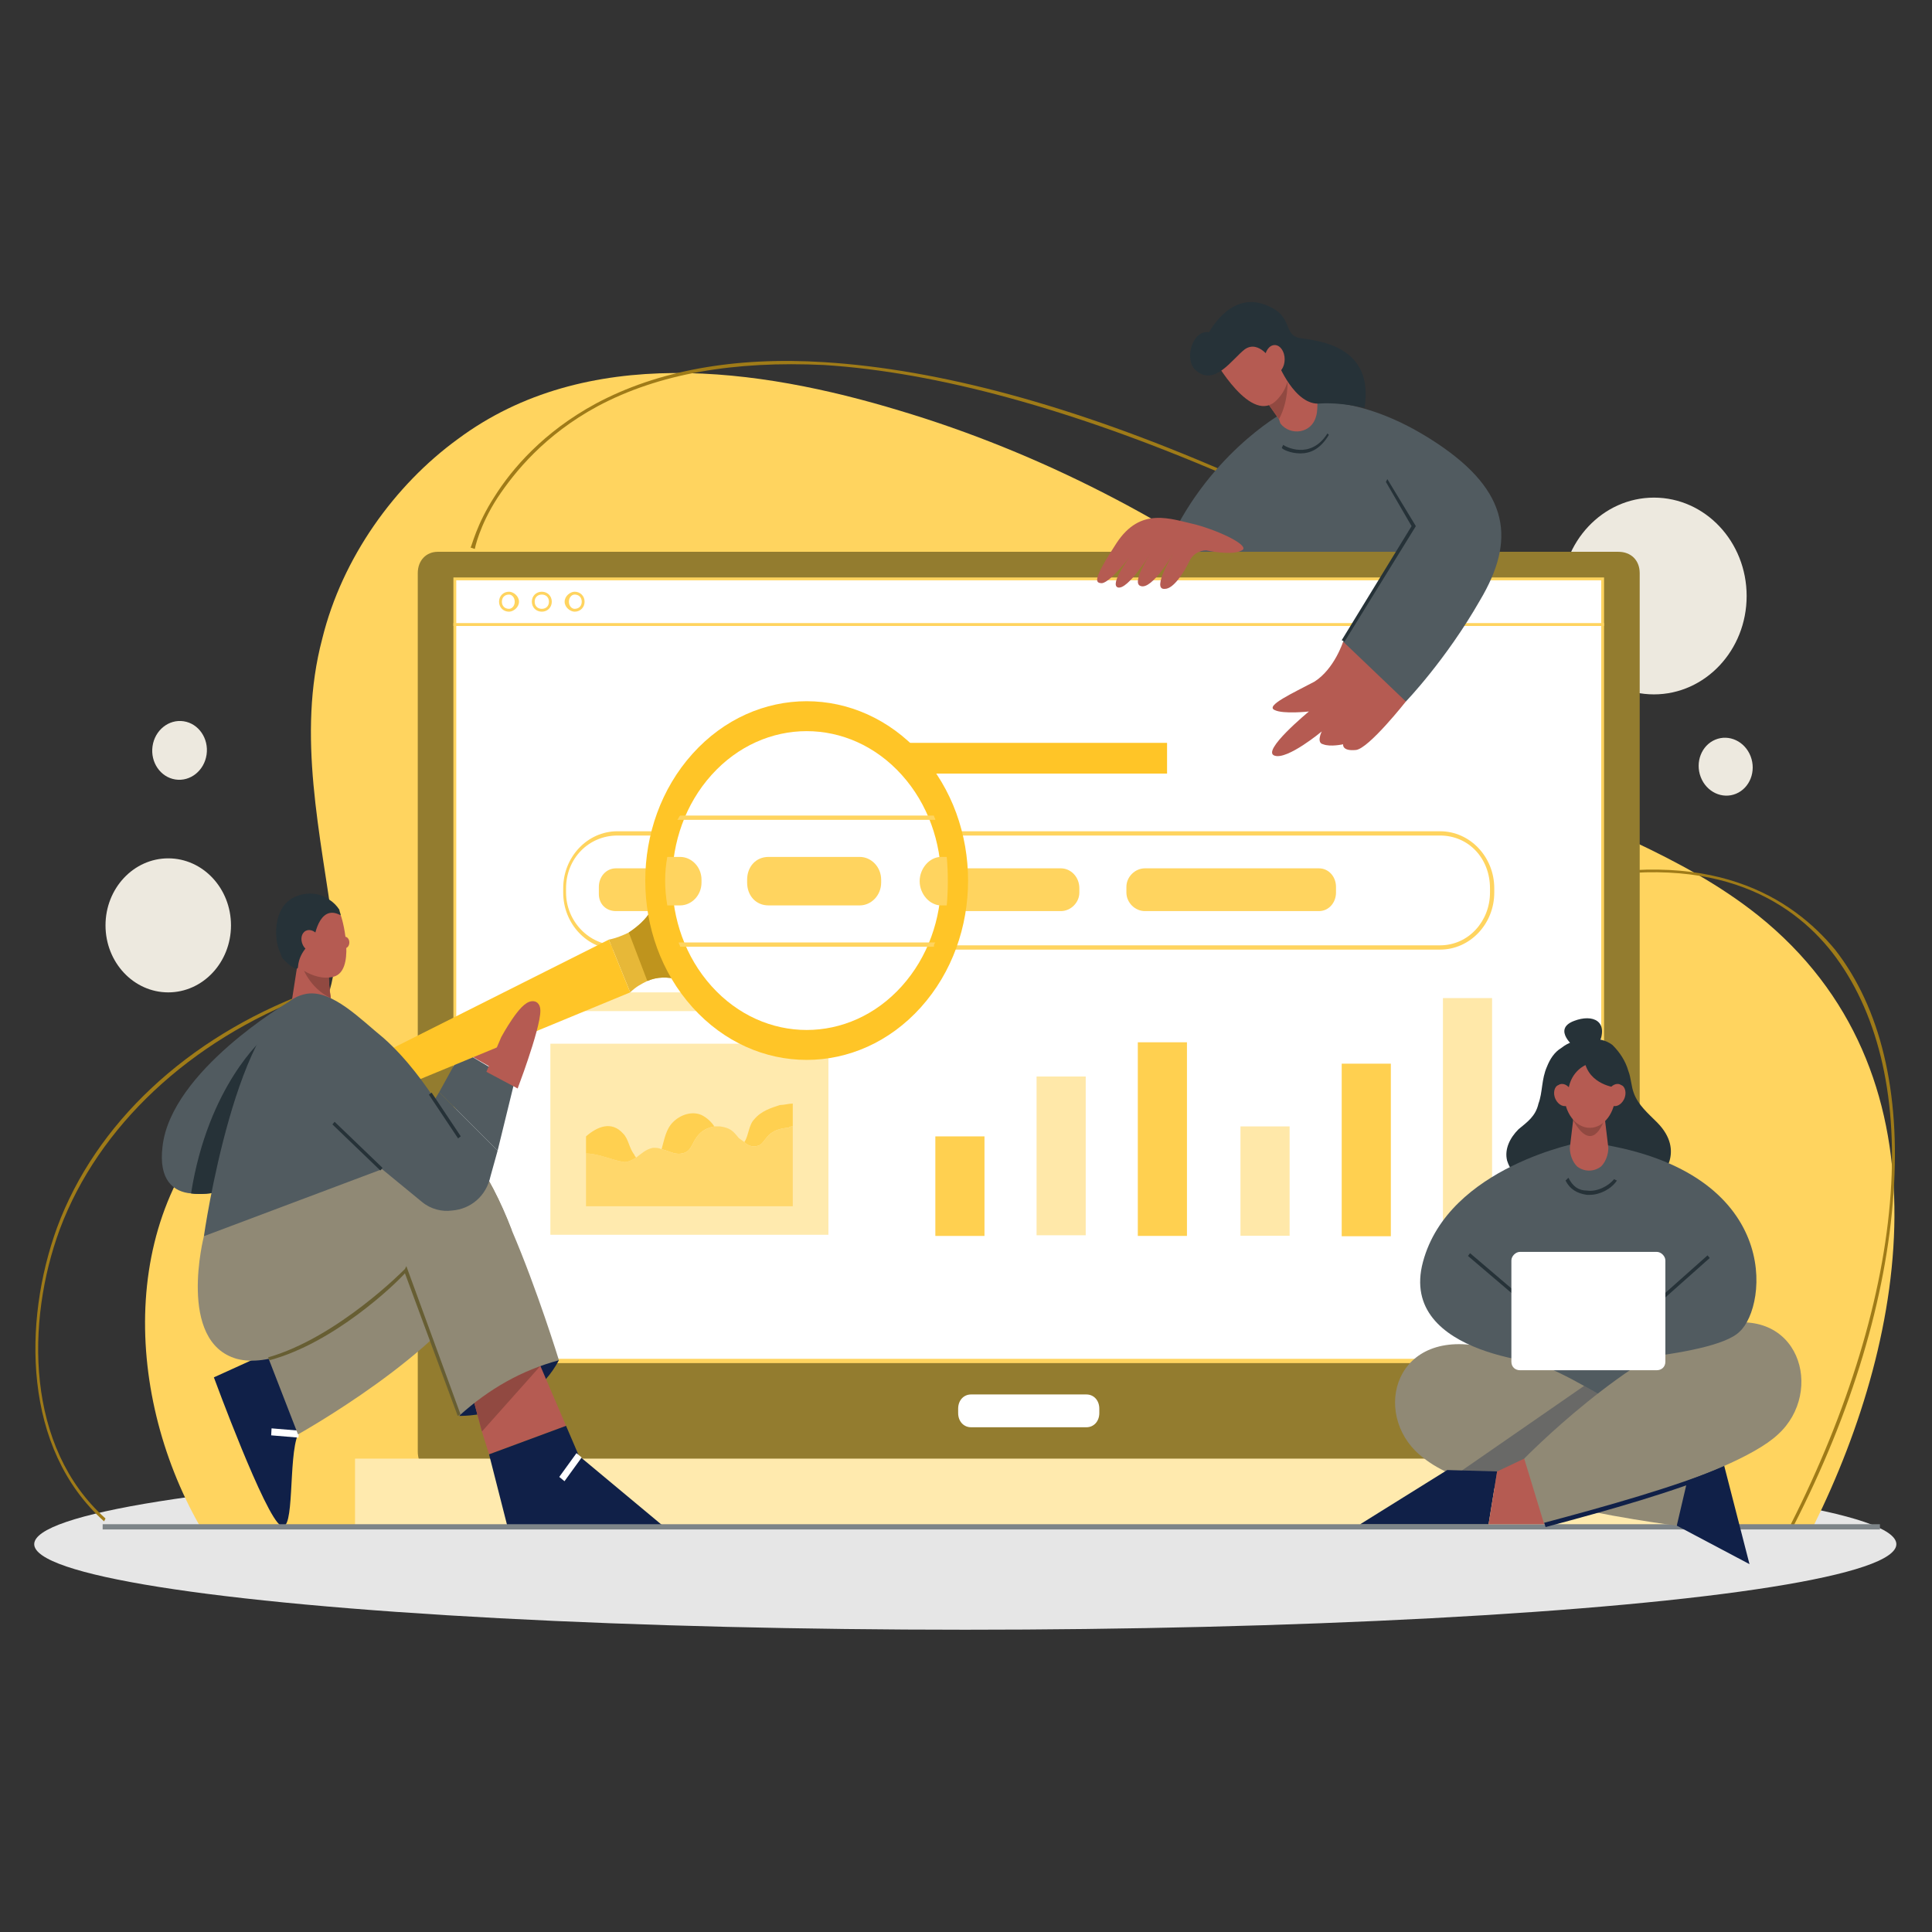
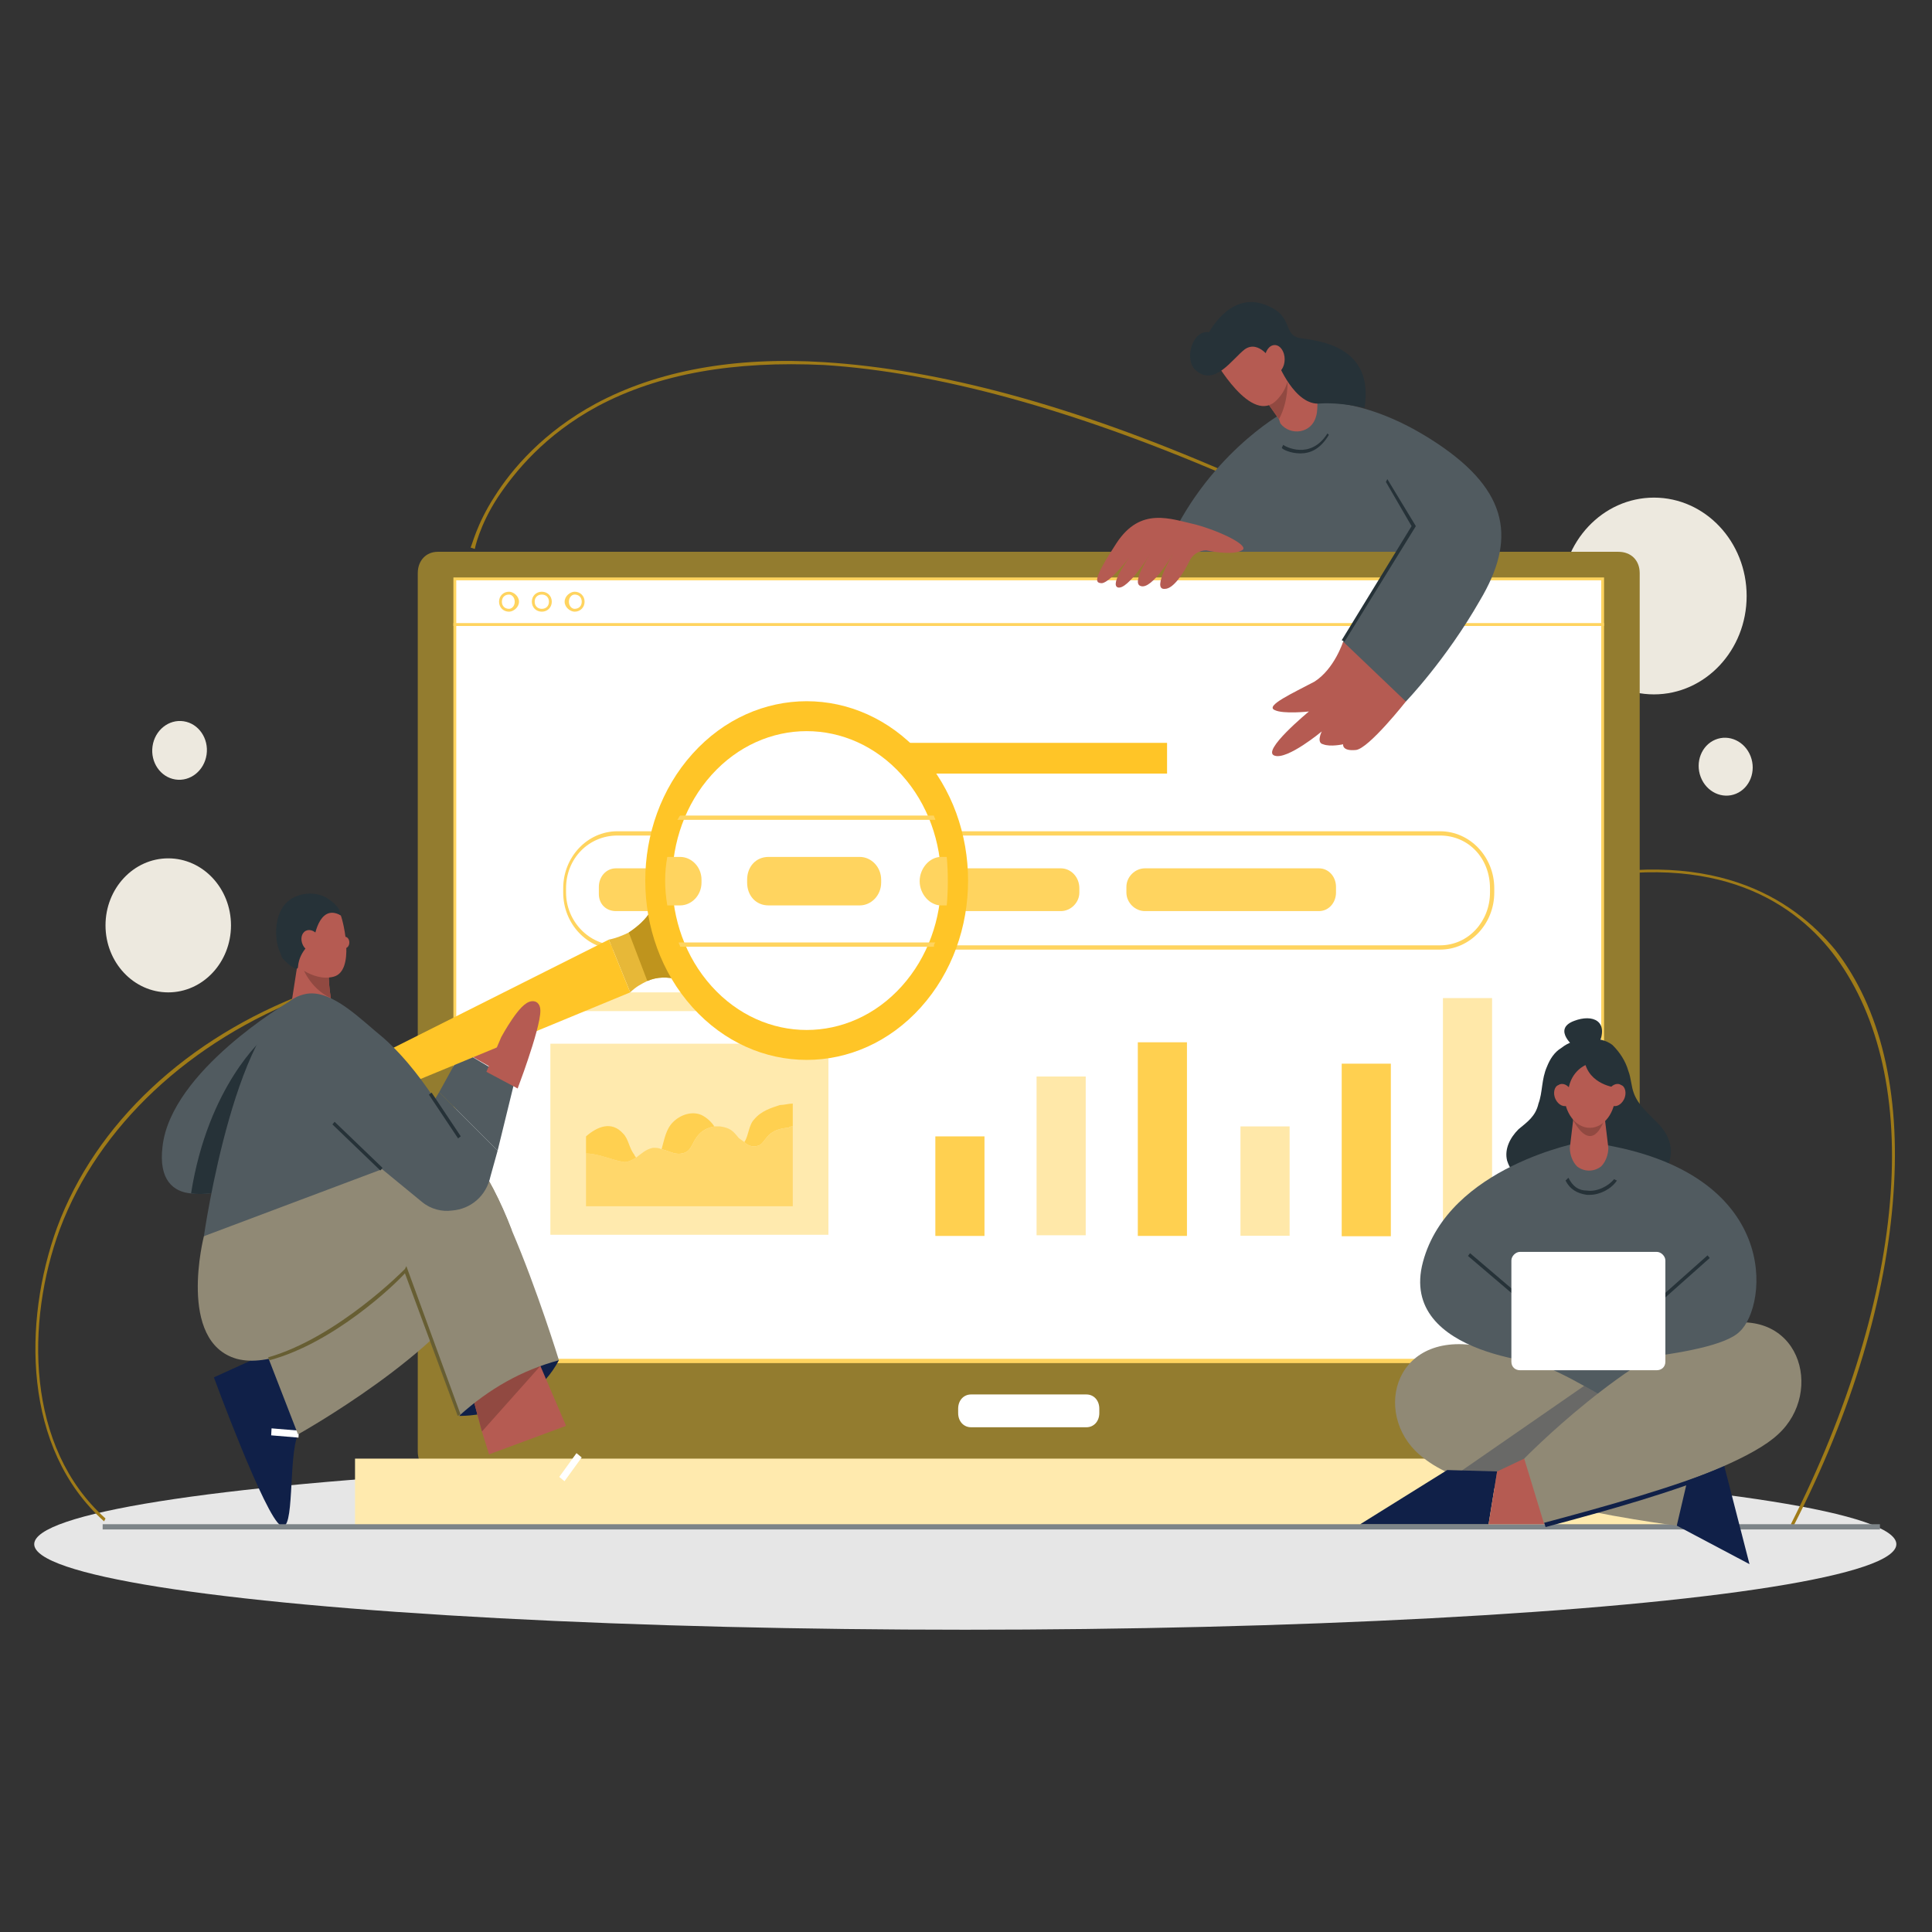
<svg xmlns="http://www.w3.org/2000/svg" xml:space="preserve" width="13.547mm" height="13.547mm" version="1.1" style="shape-rendering:geometricPrecision; text-rendering:geometricPrecision; image-rendering:optimizeQuality; fill-rule:evenodd; clip-rule:evenodd" viewBox="0 0 1355 1355">
  <rect x="0" y="0" width="1355" height="1355" fill="#333333" stroke="none" />
  <defs>
    <style type="text/css">
   
    .str0 {stroke:#B55B52;stroke-width:7.62}
    .fil0 {fill:none}
    .fil16 {fill:#102048}
    .fil15 {fill:#263238}
    .fil19 {fill:#515B60}
    .fil18 {fill:#675E33}
    .fil22 {fill:#7D8488}
    .fil17 {fill:#908975}
    .fil14 {fill:#914941}
    .fil5 {fill:#937C2F}
    .fil4 {fill:#9F7B18}
    .fil13 {fill:#B55B52}
    .fil21 {fill:#BF941D}
    .fil8 {fill:#D3DFFF}
    .fil1 {fill:#E6E6E6}
    .fil20 {fill:#E7B838}
    .fil3 {fill:#EDE9DF}
    .fil9 {fill:#FFC527}
    .fil10 {fill:#FFD050}
    .fil2 {fill:#FFD45F}
    .fil12 {fill:#FFD76B}
    .fil11 {fill:#FFE8A9}
    .fil7 {fill:#FFEAAE}
    .fil6 {fill:white}
    .fil23 {fill:#102048;fill-opacity:0.302}
   
  </style>
  </defs>
  <g id="Layer_x0020_1">
    <g id="_1685417600928">
-       <rect class="fil0" width="1355" height="1355" />
      <g>
        <ellipse class="fil1" cx="677" cy="1083" rx="653" ry="60" />
        <g>
-           <path class="fil2" d="M1233 642c-54,-43 -118,-63 -177,-94 -57,-30 -98,-78 -148,-118 -84,-64 -180,-113 -277,-142 -99,-30 -220,-47 -310,20 -44,32 -81,83 -95,140 -18,68 -1,137 8,205 7,55 -25,85 -63,116 -88,74 -85,206 -31,301l1132 0c67,-135 97,-319 -39,-428z" />
          <ellipse class="fil3" cx="118" cy="649" rx="44" ry="47" />
          <ellipse class="fil3" cx="1160" cy="418" rx="65" ry="69" />
          <circle class="fil3" transform="matrix(0.002 -0.014 0.013 0.002 125.936 526.279)" r="1458" />
          <circle class="fil3" transform="matrix(0.012 -0.005 0.005 0.013 1210.3 537.715)" r="1458" />
          <path class="fil4" d="M73 1067c-57,-51 -57,-140 -33,-206 27,-73 91,-133 176,-165 2,-1 4,-1 6,-2l1 2c-2,1 -4,2 -6,2 -84,32 -148,92 -175,164 -24,65 -24,153 32,203l-1 2z" />
          <path class="fil4" d="M1258 1070l-2 -1c40,-79 65,-160 70,-232 5,-71 -10,-129 -41,-169 -29,-37 -86,-74 -195,-47l0 -2c110,-27 167,11 197,47 32,41 46,100 41,171 -5,73 -29,153 -70,233z" />
          <path class="fil4" d="M333 385l-3 -1c1,-1 4,-16 17,-36 12,-19 34,-45 71,-65 43,-23 97,-33 160,-29 80,5 174,30 282,77l-1 2c-107,-46 -202,-72 -281,-77 -63,-3 -116,6 -159,29 -37,20 -58,46 -70,64 -13,20 -16,36 -16,36z" />
          <path class="fil5" d="M1150 402l0 616c0,9 -6,16 -15,16l-828 0c-8,0 -14,-7 -14,-16l0 -616c0,-9 6,-15 14,-15l828 0c9,0 15,6 15,15z" />
          <rect class="fil6" x="319" y="438" width="805" height="517" />
          <path class="fil2" d="M1125 956l-807 0 0 -519 807 0 0 519 0 0zm-805 -3l803 0 0 -514 -803 0 0 514z" />
          <rect class="fil6" x="319" y="406" width="805.401" height="32.122" />
          <path class="fil2" d="M1125 439l-807 0 0 -34 807 0 0 34 0 0zm-805 -2l803 0 0 -30 -803 0 0 30z" />
          <path class="fil2" d="M357 429c-4,0 -7,-3 -7,-7 0,-4 3,-7 7,-7 3,0 7,3 7,7 0,4 -4,7 -7,7zm0 -12c-3,0 -5,2 -5,5 0,3 2,5 5,5 2,0 4,-2 4,-5 0,-3 -2,-5 -4,-5z" />
          <path class="fil2" d="M380 429c-4,0 -7,-3 -7,-7 0,-4 3,-7 7,-7 4,0 7,3 7,7 0,4 -3,7 -7,7zm0 -12c-3,0 -5,2 -5,5 0,3 2,5 5,5 3,0 5,-2 5,-5 0,-3 -2,-5 -5,-5z" />
          <path class="fil2" d="M403 429c-3,0 -7,-3 -7,-7 0,-4 4,-7 7,-7 4,0 7,3 7,7 0,4 -3,7 -7,7zm0 -12c-2,0 -4,2 -4,5 0,3 2,5 4,5 3,0 5,-2 5,-5 0,-3 -2,-5 -5,-5z" />
          <rect class="fil7" x="250" y="1024" width="942.048" height="46.221" />
          <path class="fil7" d="M1194 1072l-945 0 0 -49 945 0 0 49zm-942 -3l939 0 0 -43 -939 0 0 43z" />
          <path class="fil6" d="M763 1002l-83 0c-5,0 -9,-4 -9,-10l0 -6c0,-5 4,-9 9,-9l83 0c5,0 9,4 9,9l0 6c0,6 -4,10 -9,10z" />
          <path class="fil5" d="M762 1004l-81 0c-6,0 -12,-6 -12,-13l0 -3c0,-7 6,-13 12,-13l81 0c6,0 11,6 11,13l0 3c0,7 -5,13 -11,13zm-81 -26c-5,0 -9,4 -9,10l0 3c0,6 4,10 9,10l81 0c5,0 9,-4 9,-10l0 -3c0,-6 -4,-10 -9,-10l-81 0z" />
          <path class="fil2" d="M1010 666l-577 0c-21,0 -38,-18 -38,-40l0 -3c0,-22 17,-40 38,-40l577 0c21,0 38,18 38,40l0 3c0,22 -17,40 -38,40zm-577 -80c-20,0 -36,16 -36,37l0 3c0,20 16,37 36,37l577 0c20,0 35,-17 35,-37l0 -3c0,-21 -15,-37 -35,-37l-577 0z" />
          <path class="fil2" d="M501 639l-69 0c-7,0 -12,-5 -12,-12l0 -5c0,-7 5,-13 12,-13l69 0c7,0 12,6 12,13l0 5c0,7 -5,12 -12,12z" />
-           <path class="fil8" d="M614 639l-61 0c-6,0 -11,-5 -11,-12l0 -5c0,-7 5,-13 11,-13l61 0c7,0 12,6 12,13l0 5c0,7 -5,12 -12,12z" />
          <path class="fil2" d="M744 639l-82 0c-7,0 -12,-6 -12,-13l0 -3c0,-8 5,-14 12,-14l82 0c7,0 13,6 13,14l0 3c0,7 -6,13 -13,13z" />
          <path class="fil2" d="M925 639l-122 0c-7,0 -13,-6 -13,-13l0 -4c0,-7 6,-13 13,-13l122 0c7,0 12,6 12,13l0 4c0,7 -5,13 -12,13z" />
          <rect class="fil9" x="624" y="521" width="194.513" height="21.547" />
          <rect class="fil10" x="656" y="797" width="34.463" height="69.817" />
          <rect class="fil11" x="727" y="755" width="34.463" height="111.349" />
          <rect class="fil10" x="798" y="731" width="34.463" height="135.801" />
          <rect class="fil11" x="870" y="790" width="34.463" height="76.71" />
          <rect class="fil10" x="941" y="746" width="34.463" height="121.023" />
          <rect class="fil11" x="1012" y="700" width="34.463" height="166.997" />
          <rect class="fil7" x="386" y="696" width="194.513" height="13.14" />
          <rect class="fil7" x="386" y="732" width="195" height="134" />
          <path class="fil10" d="M492 782c-7,-3 -15,0 -20,5 -5,5 -6,12 -8,19 5,1 9,4 14,3 7,-1 7,-7 11,-12 3,-4 7,-6 12,-7 -2,-3 -5,-6 -9,-8z" />
          <path class="fil10" d="M547 775c-6,2 -13,4 -18,10 -4,4 -4,12 -7,16 3,3 7,4 11,2 3,-2 5,-7 9,-9 3,-2 8,-3 11,-3 1,-1 2,-1 3,-1l0 -16c-3,0 -6,1 -9,1z" />
          <path class="fil12" d="M553 791c-3,0 -8,1 -11,3 -4,2 -6,7 -9,9 -4,2 -8,1 -11,-2 -1,-1 -3,-2 -4,-3 -4,-5 -6,-7 -13,-8 -1,0 -3,0 -4,0 -5,1 -9,3 -12,7 -4,5 -4,11 -11,12 -5,1 -9,-2 -14,-3 -2,-1 -4,-1 -6,-1 -5,1 -8,4 -12,7 -2,1 -5,3 -8,3 -8,-1 -18,-6 -27,-6l0 37 145 0 0 -56c-1,0 -2,0 -3,1z" />
          <path class="fil10" d="M446 812c0,-1 -1,-1 -1,-2 -4,-5 -4,-11 -8,-15 -8,-9 -18,-5 -26,2l0 12c9,0 19,5 27,6 3,0 6,-2 8,-3z" />
          <path class="fil13" d="M237 724l-37 8 9 -58 22 1c0,1 0,2 0,3 -1,8 0,15 1,22 1,14 5,24 5,24z" />
          <path class="fil14" d="M232 700c-15,-7 -20,-22 -20,-22l19 0c-1,8 0,15 1,22z" />
          <path class="fil13" d="M239 642c2,5 10,39 -5,43 -15,4 -30,-11 -30,-11l5 -33 21 -6 9 7z" />
          <path class="fil15" d="M220 660c0,0 3,-27 19,-18 0,-1 -1,-3 -1,-4 -2,-3 -4,-5 -7,-7 -9,-7 -24,-5 -31,3 -7,8 -8,23 -4,33 1,2 1,3 2,5 1,1 2,2 3,3 1,1 8,7 8,3 1,-12 11,-18 11,-18z" />
          <ellipse class="fil13" transform="matrix(0.01 -0.009 0.008 0.011 218.081 660.035)" rx="475" ry="588" />
          <ellipse class="fil13" cx="242" cy="661" rx="3" ry="4" />
          <path class="fil16" d="M194 946l-44 20c0,0 36,98 47,104 10,6 5,-48 12,-64l10 -39 -25 -21z" />
          <rect class="fil6" transform="matrix(0.002 -0.036 0.036 0.003 190.187 1006.67)" width="136" height="532" />
          <path class="fil17" d="M183 939l26 67c0,0 104,-58 129,-110l-40 -56 -115 99z" />
          <path class="fil16" d="M322 993c0,0 48,2 70,-39l-49 -7 -21 46z" />
          <polygon class="fil13" points="397,1000 343,1020 338,1004 330,974 376,951 379,958 " />
-           <polygon class="fil16" points="466,1071 406,1021 397,1000 343,1020 356,1071 " />
          <rect class="fil6" transform="matrix(0.021 -0.029 0.028 0.023 392.238 1035.83)" width="575" height="131" />
          <polygon class="fil14" points="379,958 338,1004 330,974 376,951 " />
          <path class="fil17" d="M392 954c-26,7 -49,20 -70,39l-37 -102c0,0 -74,74 -119,62 -42,-12 -23,-86 -23,-86 57,-42 149,-100 190,-54 0,0 0,0 0,0 8,10 18,29 26,50 18,42 33,91 33,91z" />
          <path class="fil17" d="M359 863c-40,10 -81,-37 -81,-37l42 -15 13 2c0,0 0,0 0,0 8,10 18,29 26,50z" />
          <path class="fil18" d="M321 993l-37 -100c-7,8 -50,49 -95,61l-1 -2c49,-14 96,-62 96,-62l1 -2 38 104 -2 1z" />
          <path class="fil19" d="M202 703l-16 55 -22 75c0,0 -16,6 -30,4 -12,-1 -23,-9 -20,-33 6,-53 88,-101 88,-101z" />
          <path class="fil15" d="M186 758l-22 75c0,0 -16,6 -30,4 12,-76 51,-109 51,-109l1 30z" />
          <polygon class="fil19" points="361,758 349,807 308,766 324,737 346,750 " />
          <polygon class="fil13" points="324,737 340,711 371,697 361,758 " />
          <path class="fil20" d="M476 687c-8,-2 -15,-2 -22,1 -4,2 -8,4 -12,8l-15 -37c5,-1 10,-3 14,-5 6,-4 12,-9 16,-16l19 49z" />
          <polygon class="fil9" points="442,696 427,659 204,771 212,791 442,696 427,659 " />
          <path class="fil21" d="M476 687c-8,-2 -15,-2 -22,1l-13 -34c6,-4 12,-9 16,-16l19 49z" />
          <circle class="fil9" transform="matrix(0.009 -0.01 0.009 0.01 565.756 617.576)" r="8894" />
          <circle class="fil6" transform="matrix(0.009 -0.01 0.009 0.01 565.756 617.576)" r="7410" />
          <path class="fil2" d="M475 575l181 0c0,-1 -1,-2 -1,-3l-178 0c-1,1 -1,2 -2,3z" />
          <path class="fil2" d="M656 661l-180 0c0,1 1,2 1,3l178 0c0,-1 0,-2 1,-3z" />
          <path class="fil2" d="M492 619l0 -2c0,-9 -7,-16 -15,-16l-9 0c-2,11 -2,22 0,34l9 0c8,0 15,-7 15,-16z" />
          <path class="fil2" d="M539 601c-9,0 -15,7 -15,16l0 2c0,9 6,16 15,16l64 0c8,0 15,-7 15,-16l0 -2c0,-9 -7,-16 -15,-16l-64 0z" />
          <path class="fil2" d="M664 601l-4 0c-8,0 -15,8 -15,17 0,9 7,17 15,17l4 0c1,-11 1,-23 0,-34z" />
          <path class="fil13 str0" d="M361 758l-15 -8 9 -21c0,0 13,-24 19,-23 6,1 -13,52 -13,52z" />
          <path class="fil19" d="M308 766l-3 5c-6,-9 -19,-28 -36,-43l0 0c-16,-13 -36,-34 -54,-31 -49,8 -72,170 -72,170l125 -47 28 23c6,5 14,7 21,6l0 0c13,-1 24,-10 27,-24l5 -18 -41 -41z" />
          <rect class="fil15" transform="matrix(0.023 -0.028 0.026 0.025 233.138 788.607)" width="66.41" height="1292.34" />
          <rect class="fil15" transform="matrix(0.029 -0.022 0.02 0.03 300.808 767.735)" width="65.56" height="1022.56" />
          <path class="fil13" d="M942 450c0,0 -6,19 -20,28 -15,8 -35,17 -28,20 6,3 24,1 24,1 0,0 -34,28 -24,31 9,3 33,-17 33,-17 0,0 -4,8 1,9 5,2 14,0 14,0 0,0 -1,5 9,4 9,-1 35,-34 35,-34l1 -29 -45 -13z" />
          <path class="fil19" d="M912 283c0,0 39,-10 96,28 51,34 55,68 30,110 -24,42 -52,71 -52,71l-44 -42 38 -63 -68 -104z" />
          <path class="fil19" d="M899 290c0,0 -54,30 -82,97l189 0 -52 -88 -55 -9z" />
          <path class="fil13" d="M846 386c0,0 18,4 25,0 6,-3 -14,-13 -32,-18 -18,-4 -39,-13 -56,13 -17,26 -15,28 -10,28 6,-1 19,-18 19,-18 0,0 -14,19 -8,21 7,2 23,-24 23,-24 0,0 -14,21 -7,23 8,3 23,-23 23,-23 0,0 -16,26 -6,25 6,0 13,-11 17,-19 2,-5 7,-8 12,-8l0 0z" />
          <path class="fil15" d="M912 318c-7,0 -13,-3 -13,-4l1 -2c1,1 19,11 31,-8l1 1c-6,10 -13,13 -20,13z" />
          <polygon class="fil15" points="943,450 941,449 990,369 972,338 973,336 993,369 " />
          <path class="fil13" d="M923 292c-3,12 -18,14 -25,5l-1 -3 -12 -17 12 -17 1 -1 3 2 2 2 21 16c0,6 0,10 -1,13z" />
          <path class="fil14" d="M897 294l-12 -17 12 -17 4 1 2 0c0,0 0,1 0,2 0,4 1,18 -6,31z" />
          <path class="fil13" d="M851 251c0,0 27,49 45,29 15,-16 5,-38 5,-38l-14 -14 -31 9 -5 14z" />
          <path class="fil15" d="M892 253c0,0 -9,-15 -19,-8 -9,7 -21,26 -34,15 -9,-7 -3,-29 9,-27 0,0 14,-27 37,-20 23,7 14,21 26,24 13,2 53,5 46,49 0,0 -17,-4 -31,-3 -18,2 -30,-29 -30,-29 -1,1 -4,-1 -4,-1z" />
          <ellipse class="fil13" cx="894" cy="252" rx="7" ry="10" />
          <rect class="fil22" x="72" y="1069" width="1246.49" height="3.675" />
          <rect class="fil19" x="1069" y="936" width="95.519" height="58.795" />
          <polygon class="fil16" points="1176,1070 1227,1097 1209,1027 1187,1023 1163,1032 " />
          <path class="fil17" d="M1187 1023l-11 47c0,0 -49,-6 -96,-18 -22,-5 -43,-11 -60,-17 -9,-4 -16,-8 -21,-12 -37,-27 -24,-90 38,-79 25,4 51,15 74,28 11,6 21,12 30,18 27,17 46,33 46,33z" />
          <path class="fil23" d="M1141 990l-61 62c-22,-5 -44,-11 -60,-17l91 -63c11,6 21,12 30,18z" />
          <polygon class="fil16" points="1015,1031 954,1069 1044,1069 1050,1032 " />
          <polygon class="fil13" points="1069,1023 1050,1032 1044,1069 1046,1069 1083,1069 1097,1052 " />
          <path class="fil17" d="M1069 1023c0,0 73,-75 135,-93 58,-16 76,46 43,76 -33,31 -164,63 -164,63l-14 -46z" />
          <path class="fil16" d="M1084 1071l-1 -3c45,-12 91,-25 125,-39l0 3c-33,14 -79,27 -124,39z" />
          <path class="fil15" d="M1113 729c-7,0 -13,2 -18,6 -5,3 -8,8 -10,13 -4,9 -3,18 -6,26 -2,9 -8,13 -14,18 -6,6 -10,14 -8,22 1,3 2,5 3,6 1,2 4,6 6,6 0,0 98,0 98,0 0,0 19,-18 -2,-39 -6,-6 -13,-12 -16,-20 -2,-5 -2,-11 -4,-16 -2,-7 -6,-13 -11,-18 -5,-4 -12,-5 -18,-4z" />
          <path class="fil15" d="M1105 735c0,0 -17,-13 -1,-19 13,-5 25,0 17,17l-16 2z" />
          <path class="fil19" d="M1109 801c0,0 -93,17 -111,84 -18,67 93,72 93,72 0,0 110,-4 129,-23 20,-18 30,-112 -100,-132l-11 -1z" />
          <path class="fil15" d="M1115 838c-1,0 -1,0 -2,0 -7,-1 -12,-4 -15,-10l2 -2c3,6 7,9 13,9 7,1 15,-3 19,-8l2 1c-4,6 -12,10 -19,10z" />
          <rect class="fil15" transform="matrix(0.022 -0.029 0.027 0.023 1029.55 880.848)" width="66.73" height="1765.81" />
          <rect class="fil15" transform="matrix(0.027 -0.024 0.023 0.028 1152.73 920.312)" width="1661.29" height="66.35" />
          <path class="fil6" d="M1162 961l-96 0c-3,0 -6,-2 -6,-6l0 -71c0,-3 3,-6 6,-6l96 0c3,0 6,3 6,6l0 71c0,4 -3,6 -6,6z" />
          <path class="fil13" d="M1104 780l-3 25c0,5 2,10 5,13l0 0c5,4 12,4 17,0l0 0c3,-3 5,-8 5,-13l-3 -25 -21 0z" />
          <path class="fil14" d="M1103 785c8,15 16,16 22,1l-13 -2 -9 1z" />
          <ellipse class="fil13" cx="1115" cy="767" rx="18" ry="24" />
          <path class="fil15" d="M1135 763c0,0 -18,-1 -23,-16 0,0 -10,4 -12,17l-7 2 0 -20 15 -10 13 0 11 10 3 17z" />
          <path class="fil13" d="M1102 765c2,4 1,8 -2,10 -3,2 -7,0 -9,-4 -2,-4 -1,-9 2,-10 3,-2 7,0 9,4z" />
          <path class="fil13" d="M1128 765c-2,4 -1,8 2,10 3,2 7,0 9,-4 2,-4 1,-9 -2,-10 -3,-2 -7,0 -9,4z" />
        </g>
      </g>
    </g>
  </g>
</svg>